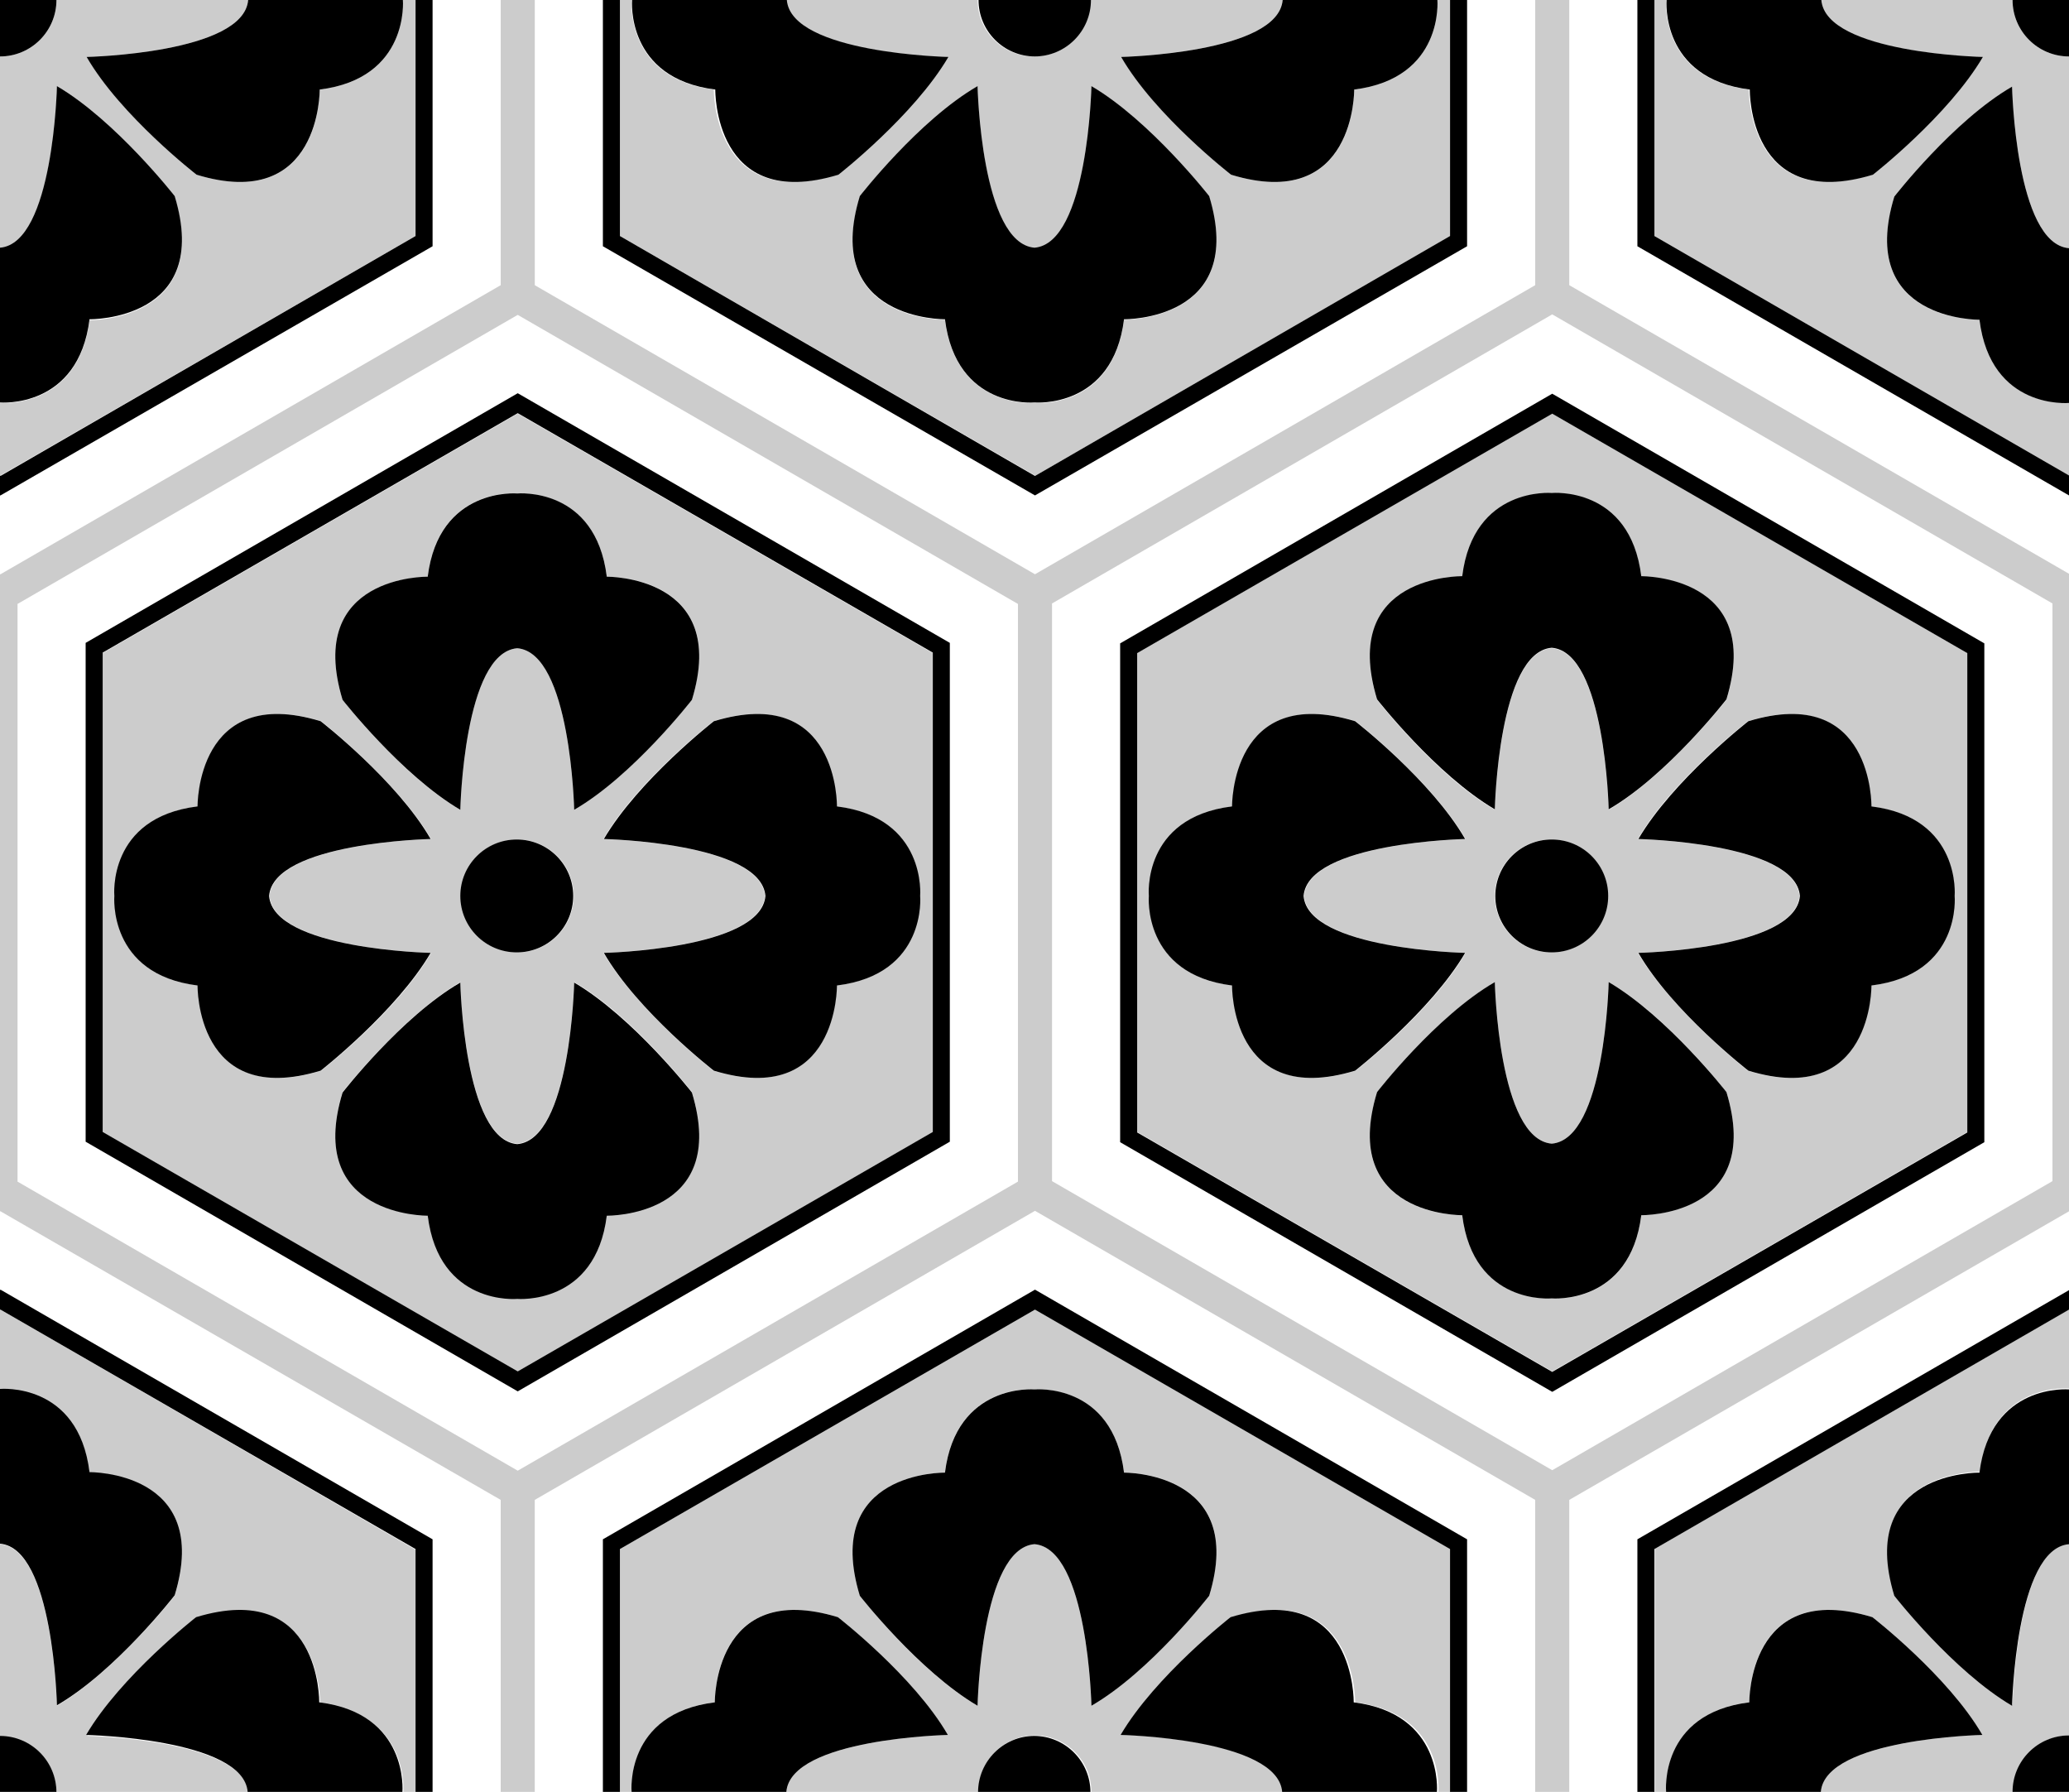
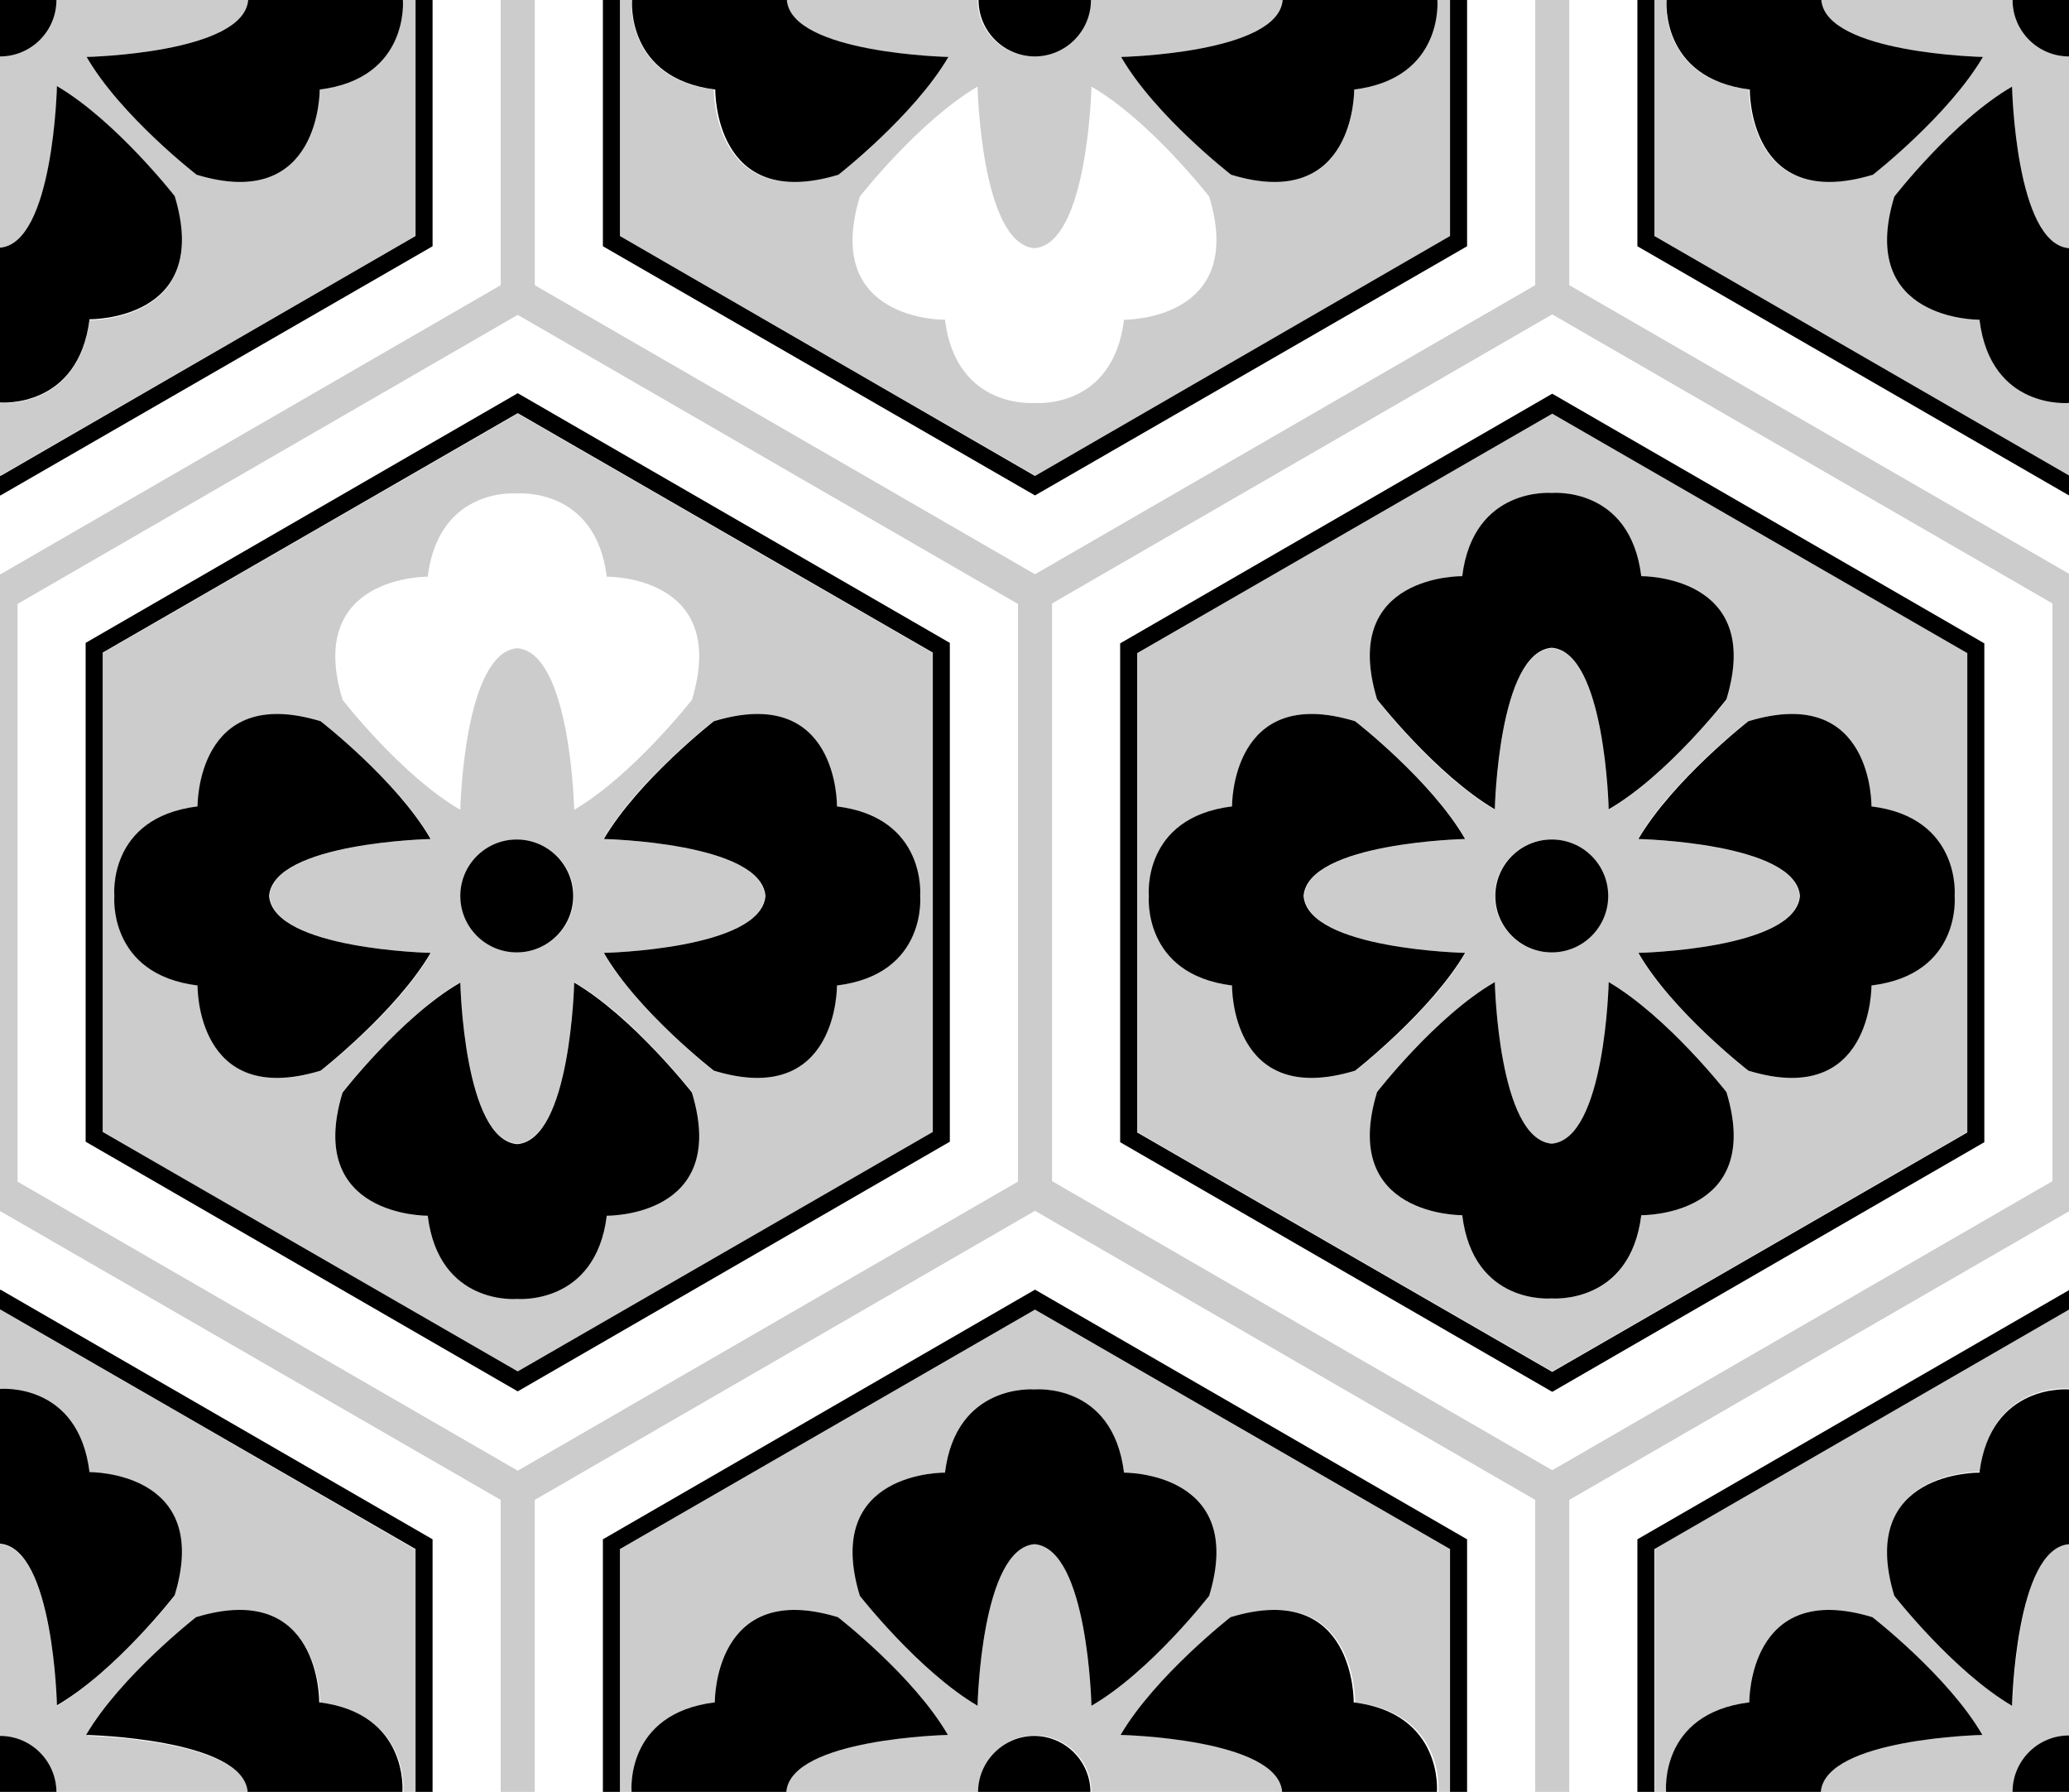
<svg xmlns="http://www.w3.org/2000/svg" version="1.1" viewBox="0 0 425.2 368.2">
  <defs>
    <style>
      .cls-1 {
        fill: #000;
        opacity:0.2;
      }

      .cls-2 {
      fill: #000;          
      }
    </style>
  </defs>
  <g>
    <g id="_レイヤー_1" data-name="レイヤー_1">
      <g>
        <polygon class="cls-2" points="88.9 50.6 88.9 0 85.4 0 85.4 48.5 .1 97.8 0 97.7 0 101.8 .1 101.8 88.9 50.6" />
        <path class="cls-2" d="M18.4,65.6s25.3.4,17.5-25.3c0,0-12.1-15.5-24.2-22.6,0,0-.7,32.3-11.7,33.2v31.8s16.1,1.4,18.4-17.1Z" />
        <path class="cls-2" d="M17.8,11.7c7,12.1,22.6,24.2,22.6,24.2,25.6,7.8,25.3-17.5,25.3-17.5C84.2,16.1,82.8,0,82.8,0h-31.8c-.9,11-33.2,11.7-33.2,11.7Z" />
        <path class="cls-2" d="M11.6,0H0v11.6c6.4,0,11.6-5.2,11.6-11.6Z" />
        <polygon class="cls-2" points="212.7 101.8 301.5 50.6 301.5 0 298 0 298 48.5 212.7 97.8 127.4 48.5 127.4 0 123.9 0 123.9 50.6 212.7 101.8" />
-         <path class="cls-2" d="M194.2,65.6c2.3,18.6,18.4,17.1,18.4,17.1,0,0,16.1,1.4,18.4-17.1,0,0,25.3.4,17.5-25.3,0,0-12.1-15.5-24.2-22.6,0,0-.7,32.3-11.7,33.2-11-.9-11.7-33.2-11.7-33.2-12.1,7-24.2,22.6-24.2,22.6-7.8,25.6,17.5,25.3,17.5,25.3Z" />
+         <path class="cls-2" d="M194.2,65.6Z" />
        <path class="cls-2" d="M147,18.4s-.4,25.3,25.3,17.5c0,0,15.5-12.1,22.6-24.2,0,0-32.3-.7-33.2-11.7h-31.8s-1.4,16.1,17.1,18.4Z" />
        <path class="cls-2" d="M230.4,11.7c7,12.1,22.6,24.2,22.6,24.2,25.6,7.8,25.3-17.5,25.3-17.5C296.8,16.1,295.4,0,295.4,0h-31.8c-.9,11-33.2,11.7-33.2,11.7Z" />
        <path class="cls-2" d="M212.6,11.6c6.4,0,11.6-5.2,11.6-11.6h-23.1c0,6.4,5.2,11.6,11.6,11.6Z" />
        <polygon class="cls-2" points="425.2 101.8 425.2 97.7 340 48.5 340 0 336.5 0 336.5 50.6 425.2 101.8" />
        <path class="cls-2" d="M413.5,17.8c-12.1,7-24.2,22.6-24.2,22.6-7.8,25.6,17.5,25.3,17.5,25.3,2.3,18.6,18.4,17.1,18.4,17.1v-31.8c-11-.9-11.7-33.2-11.7-33.2Z" />
        <path class="cls-2" d="M359.6,18.4s-.4,25.3,25.3,17.5c0,0,15.5-12.1,22.6-24.2,0,0-32.3-.7-33.2-11.7h-31.8s-1.4,16.1,17.1,18.4Z" />
        <path class="cls-2" d="M425.2,11.6V0h-11.6c0,6.4,5.2,11.6,11.6,11.6Z" />
        <polygon class="cls-2" points=".1 265 0 265.1 0 269.1 .1 269.1 85.4 318.3 85.4 368.2 88.9 368.2 88.9 316.3 .1 265" />
        <path class="cls-2" d="M11.7,350.4c12.1-7,24.2-22.6,24.2-22.6,7.8-25.6-17.5-25.3-17.5-25.3-2.3-18.6-18.4-17.1-18.4-17.1v31.8c11,.9,11.7,33.2,11.7,33.2Z" />
        <path class="cls-2" d="M65.6,349.8s.4-25.3-25.3-17.5c0,0-15.5,12.1-22.6,24.2,0,0,32.3.7,33.2,11.7h31.8s1.4-16.1-17.1-18.4Z" />
        <path class="cls-2" d="M0,356.7v11.6h11.6c0-6.4-5.2-11.6-11.6-11.6Z" />
        <polygon class="cls-2" points="212.7 265 123.9 316.3 123.9 368.2 127.4 368.2 127.4 318.3 212.7 269.1 298 318.3 298 368.2 301.5 368.2 301.5 316.3 212.7 265" />
        <path class="cls-2" d="M231,302.6c-2.3-18.6-18.4-17.1-18.4-17.1,0,0-16.1-1.4-18.4,17.1,0,0-25.3-.4-17.5,25.3,0,0,12.1,15.5,24.2,22.6,0,0,.7-32.3,11.7-33.2,11,.9,11.7,33.2,11.7,33.2,12.1-7,24.2-22.6,24.2-22.6,7.8-25.6-17.5-25.3-17.5-25.3Z" />
        <path class="cls-2" d="M194.8,356.5c-7-12.1-22.6-24.2-22.6-24.2-25.6-7.8-25.3,17.5-25.3,17.5-18.6,2.3-17.1,18.4-17.1,18.4h31.8c.9-11,33.2-11.7,33.2-11.7Z" />
        <path class="cls-2" d="M278.2,349.8s.4-25.3-25.3-17.5c0,0-15.5,12.1-22.6,24.2,0,0,32.3.7,33.2,11.7h31.8s1.4-16.1-17.1-18.4Z" />
        <path class="cls-2" d="M212.6,356.7c-6.4,0-11.6,5.2-11.6,11.6h23.1c0-6.4-5.2-11.6-11.6-11.6Z" />
        <polygon class="cls-2" points="336.5 368.2 340 368.2 340 318.3 425.2 269.1 425.2 265.1 336.5 316.3 336.5 368.2" />
        <path class="cls-2" d="M406.8,302.6s-25.3-.4-17.5,25.3c0,0,12.1,15.5,24.2,22.6,0,0,.7-32.3,11.7-33.2v-31.8s-16.1-1.4-18.4,17.1Z" />
        <path class="cls-2" d="M407.4,356.5c-7-12.1-22.6-24.2-22.6-24.2-25.6-7.8-25.3,17.5-25.3,17.5-18.6,2.3-17.1,18.4-17.1,18.4h31.8c.9-11,33.2-11.7,33.2-11.7Z" />
        <path class="cls-2" d="M413.6,368.2h11.6v-11.6c-6.4,0-11.6,5.2-11.6,11.6Z" />
        <path class="cls-2" d="M17.6,132.1v102.5l88.8,51.3,88.8-51.3v-102.5l-88.8-51.3-88.8,51.3ZM191.7,232.6l-85.3,49.2-85.3-49.2v-98.5l85.3-49.2,85.3,49.2v98.5Z" />
-         <path class="cls-2" d="M87.9,118.5s-25.3-.4-17.5,25.3c0,0,12.1,15.5,24.2,22.6,0,0,.7-32.3,11.7-33.2,11,.9,11.7,33.2,11.7,33.2,12.1-7,24.2-22.6,24.2-22.6,7.8-25.6-17.5-25.3-17.5-25.3-2.3-18.6-18.4-17.1-18.4-17.1,0,0-16.1-1.4-18.4,17.1Z" />
        <path class="cls-2" d="M118,201.9s-.7,32.3-11.7,33.2c-11-.9-11.7-33.2-11.7-33.2-12.1,7-24.2,22.6-24.2,22.6-7.8,25.6,17.5,25.3,17.5,25.3,2.3,18.6,18.4,17.1,18.4,17.1,0,0,16.1,1.4,18.4-17.1,0,0,25.3.4,17.5-25.3,0,0-12.1-15.5-24.2-22.6Z" />
        <path class="cls-2" d="M88.5,195.8s-32.3-.7-33.2-11.7c.9-11,33.2-11.7,33.2-11.7-7-12.1-22.6-24.2-22.6-24.2-25.6-7.8-25.3,17.5-25.3,17.5-18.6,2.3-17.1,18.4-17.1,18.4,0,0-1.4,16.1,17.1,18.4,0,0-.4,25.3,25.3,17.5,0,0,15.5-12.1,22.6-24.2Z" />
        <path class="cls-2" d="M124.1,172.4s32.3.7,33.2,11.7c-.9,11-33.2,11.7-33.2,11.7,7,12.1,22.6,24.2,22.6,24.2,25.6,7.8,25.3-17.5,25.3-17.5,18.6-2.3,17.1-18.4,17.1-18.4,0,0,1.4-16.1-17.1-18.4,0,0,.4-25.3-25.3-17.5,0,0-15.5,12.1-22.6,24.2Z" />
        <path class="cls-2" d="M117.8,184.1c0-6.4-5.2-11.6-11.6-11.6s-11.6,5.2-11.6,11.6,5.2,11.6,11.6,11.6,11.6-5.2,11.6-11.6Z" />
        <path class="cls-2" d="M407.8,234.7v-102.5l-88.8-51.3-88.8,51.3v102.5l88.8,51.3,88.8-51.3ZM233.7,134.2l85.3-49.2,85.3,49.2v98.5l-85.3,49.2-85.3-49.2v-98.5Z" />
        <path class="cls-2" d="M307.2,166.3s.7-32.3,11.7-33.2c11,.9,11.7,33.2,11.7,33.2,12.1-7,24.2-22.6,24.2-22.6,7.8-25.6-17.5-25.3-17.5-25.3-2.3-18.6-18.4-17.1-18.4-17.1,0,0-16.1-1.4-18.4,17.1,0,0-25.3-.4-17.5,25.3,0,0,12.1,15.5,24.2,22.6Z" />
        <path class="cls-2" d="M337.3,249.7s25.3.4,17.5-25.3c0,0-12.1-15.5-24.2-22.6,0,0-.7,32.3-11.7,33.2-11-.9-11.7-33.2-11.7-33.2-12.1,7-24.2,22.6-24.2,22.6-7.8,25.6,17.5,25.3,17.5,25.3,2.3,18.6,18.4,17.1,18.4,17.1,0,0,16.1,1.4,18.4-17.1Z" />
        <path class="cls-2" d="M301.1,195.8s-32.3-.7-33.2-11.7c.9-11,33.2-11.7,33.2-11.7-7-12.1-22.6-24.2-22.6-24.2-25.6-7.8-25.3,17.5-25.3,17.5-18.6,2.3-17.1,18.4-17.1,18.4,0,0-1.4,16.1,17.1,18.4,0,0-.4,25.3,25.3,17.5,0,0,15.5-12.1,22.6-24.2Z" />
        <path class="cls-2" d="M336.7,172.4s32.3.7,33.2,11.7c-.9,11-33.2,11.7-33.2,11.7,7,12.1,22.6,24.2,22.6,24.2,25.6,7.8,25.3-17.5,25.3-17.5,18.6-2.3,17.1-18.4,17.1-18.4,0,0,1.4-16.1-17.1-18.4,0,0,.4-25.3-25.3-17.5,0,0-15.5,12.1-22.6,24.2Z" />
        <path class="cls-2" d="M307.3,184.1c0,6.4,5.2,11.6,11.6,11.6s11.6-5.2,11.6-11.6-5.2-11.6-11.6-11.6-11.6,5.2-11.6,11.6Z" />
        <path class="cls-1" d="M102.9,308.2v60.1h7v-60.1l102.8-59.4,102.8,59.4v60.1h7v-60.1l102.7-59.3V117.9l-102.7-59.3V0h-7v58.6l-102.8,59.4-102.8-59.4V0h-7v58.6L.1,118h-.1c0,0,0,130.9,0,130.9h.1M216.2,124l102.8-59.4,102.8,59.4v118.7l-102.8,59.4-102.8-59.4v-118.7ZM3.6,242.8v-118.7l102.8-59.4,102.8,59.4v118.7l-102.8,59.4L3.6,242.8Z" />
        <path class="cls-1" d="M85.4,48.5V0h-2.6s1.4,16.1-17.1,18.4c0,0,.4,25.3-25.3,17.5,0,0-15.5-12.1-22.6-24.2,0,0,32.3-.7,33.2-11.7H11.6c0,6.4-5.2,11.6-11.6,11.6v39.5c11-.9,11.7-33.2,11.7-33.2,12.1,7,24.2,22.6,24.2,22.6,7.8,25.6-17.5,25.3-17.5,25.3C16.1,84.2,0,82.8,0,82.8v14.9h.1c0,0,85.3-49.2,85.3-49.2Z" />
        <path class="cls-1" d="M212.7,97.8l85.3-49.2V0h-2.6s1.4,16.1-17.1,18.4c0,0,.4,25.3-25.3,17.5,0,0-15.5-12.1-22.6-24.2,0,0,32.3-.7,33.2-11.7h-39.5c0,6.4-5.2,11.6-11.6,11.6s-11.6-5.2-11.6-11.6h-39.5c.9,11,33.2,11.7,33.2,11.7-7,12.1-22.6,24.2-22.6,24.2-25.6,7.8-25.3-17.5-25.3-17.5C128.4,16.1,129.8,0,129.8,0h-2.4v48.5l85.3,49.2ZM176.7,40.4s12.1-15.5,24.2-22.6c0,0,.7,32.3,11.7,33.2,11-.9,11.7-33.2,11.7-33.2,12.1,7,24.2,22.6,24.2,22.6,7.8,25.6-17.5,25.3-17.5,25.3-2.3,18.6-18.4,17.1-18.4,17.1,0,0-16.1,1.4-18.4-17.1,0,0-25.3.4-17.5-25.3Z" />
        <path class="cls-1" d="M425.2,97.7v-14.9s-16.1,1.4-18.4-17.1c0,0-25.3.4-17.5-25.3,0,0,12.1-15.5,24.2-22.6,0,0,.7,32.3,11.7,33.2V11.6c-6.4,0-11.6-5.2-11.6-11.6h-39.5c.9,11,33.2,11.7,33.2,11.7-7,12.1-22.6,24.2-22.6,24.2-25.6,7.8-25.3-17.5-25.3-17.5C341,16.1,342.4,0,342.4,0h-2.4v48.5l85.2,49.2Z" />
        <path class="cls-1" d="M.1,269.1h-.1v16.4s16.1-1.4,18.4,17.1c0,0,25.3-.4,17.5,25.3,0,0-12.1,15.5-24.2,22.6,0,0-.7-32.3-11.7-33.2v39.5c6.4,0,11.6,5.2,11.6,11.6h39.5c-.9-11-33.2-11.7-33.2-11.7,7-12.1,22.6-24.2,22.6-24.2,25.6-7.8,25.3,17.5,25.3,17.5,18.6,2.3,17.1,18.4,17.1,18.4h2.6v-49.9L.1,269.1Z" />
        <path class="cls-1" d="M212.7,269.1l-85.3,49.2v49.9h2.4s-1.4-16.1,17.1-18.4c0,0-.4-25.3,25.3-17.5,0,0,15.5,12.1,22.6,24.2,0,0-32.3.7-33.2,11.7h39.5c0-6.4,5.2-11.6,11.6-11.6s11.6,5.2,11.6,11.6h39.5c-.9-11-33.2-11.7-33.2-11.7,7-12.1,22.6-24.2,22.6-24.2,25.6-7.8,25.3,17.5,25.3,17.5,18.6,2.3,17.1,18.4,17.1,18.4h2.6v-49.9l-85.3-49.2ZM248.5,327.9s-12.1,15.5-24.2,22.6c0,0-.7-32.3-11.7-33.2-11,.9-11.7,33.2-11.7,33.2-12.1-7-24.2-22.6-24.2-22.6-7.8-25.6,17.5-25.3,17.5-25.3,2.3-18.6,18.4-17.1,18.4-17.1,0,0,16.1-1.4,18.4,17.1,0,0,25.3-.4,17.5,25.3Z" />
        <path class="cls-1" d="M340,368.2h2.4s-1.4-16.1,17.1-18.4c0,0-.4-25.3,25.3-17.5,0,0,15.5,12.1,22.6,24.2,0,0-32.3.7-33.2,11.7h39.5c0-6.4,5.2-11.6,11.6-11.6v-39.5c-11,.9-11.7,33.2-11.7,33.2-12.1-7-24.2-22.6-24.2-22.6-7.8-25.6,17.5-25.3,17.5-25.3,2.3-18.6,18.4-17.1,18.4-17.1v-16.3l-85.2,49.2v49.9Z" />
        <path class="cls-1" d="M21.1,134.2v98.5l85.3,49.2,85.3-49.2v-98.5l-85.3-49.2-85.3,49.2ZM40.7,202.5c-18.6-2.3-17.1-18.4-17.1-18.4,0,0-1.4-16.1,17.1-18.4,0,0-.4-25.3,25.3-17.5,0,0,15.5,12.1,22.6,24.2,0,0-32.3.7-33.2,11.7.9,11,33.2,11.7,33.2,11.7-7,12.1-22.6,24.2-22.6,24.2-25.6,7.8-25.3-17.5-25.3-17.5ZM124.7,249.7c-2.3,18.6-18.4,17.1-18.4,17.1,0,0-16.1,1.4-18.4-17.1,0,0-25.3.4-17.5-25.3,0,0,12.1-15.5,24.2-22.6,0,0,.7,32.3,11.7,33.2,11-.9,11.7-33.2,11.7-33.2,12.1,7,24.2,22.6,24.2,22.6,7.8,25.6-17.5,25.3-17.5,25.3ZM94.7,184.1c0-6.4,5.2-11.6,11.6-11.6s11.6,5.2,11.6,11.6-5.2,11.6-11.6,11.6-11.6-5.2-11.6-11.6ZM171.9,165.7c18.6,2.3,17.1,18.4,17.1,18.4,0,0,1.4,16.1-17.1,18.4,0,0,.4,25.3-25.3,17.5,0,0-15.5-12.1-22.6-24.2,0,0,32.3-.7,33.2-11.7-.9-11-33.2-11.7-33.2-11.7,7-12.1,22.6-24.2,22.6-24.2,25.6-7.8,25.3,17.5,25.3,17.5ZM124.7,118.5s25.3-.4,17.5,25.3c0,0-12.1,15.5-24.2,22.6,0,0-.7-32.3-11.7-33.2-11,.9-11.7,33.2-11.7,33.2-12.1-7-24.2-22.6-24.2-22.6-7.8-25.6,17.5-25.3,17.5-25.3,2.3-18.6,18.4-17.1,18.4-17.1,0,0,16.1-1.4,18.4,17.1Z" />
        <path class="cls-1" d="M404.3,232.6v-98.5l-85.3-49.2-85.3,49.2v98.5l85.3,49.2,85.3-49.2ZM384.5,165.7c18.6,2.3,17.1,18.4,17.1,18.4,0,0,1.4,16.1-17.1,18.4,0,0,.4,25.3-25.3,17.5,0,0-15.5-12.1-22.6-24.2,0,0,32.3-.7,33.2-11.7-.9-11-33.2-11.7-33.2-11.7,7-12.1,22.6-24.2,22.6-24.2,25.6-7.8,25.3,17.5,25.3,17.5ZM300.5,118.5c2.3-18.6,18.4-17.1,18.4-17.1,0,0,16.1-1.4,18.4,17.1,0,0,25.3-.4,17.5,25.3,0,0-12.1,15.5-24.2,22.6,0,0-.7-32.3-11.7-33.2-11,.9-11.7,33.2-11.7,33.2-12.1-7-24.2-22.6-24.2-22.6-7.8-25.6,17.5-25.3,17.5-25.3ZM330.4,184.1c0,6.4-5.2,11.6-11.6,11.6s-11.6-5.2-11.6-11.6,5.2-11.6,11.6-11.6,11.6,5.2,11.6,11.6ZM253.3,202.5c-18.6-2.3-17.1-18.4-17.1-18.4,0,0-1.4-16.1,17.1-18.4,0,0-.4-25.3,25.3-17.5,0,0,15.5,12.1,22.6,24.2,0,0-32.3.7-33.2,11.7.9,11,33.2,11.7,33.2,11.7-7,12.1-22.6,24.2-22.6,24.2-25.6,7.8-25.3-17.5-25.3-17.5ZM300.5,249.7s-25.3.4-17.5-25.3c0,0,12.1-15.5,24.2-22.6,0,0,.7,32.3,11.7,33.2,11-.9,11.7-33.2,11.7-33.2,12.1,7,24.2,22.6,24.2,22.6,7.8,25.6-17.5,25.3-17.5,25.3-2.3,18.6-18.4,17.1-18.4,17.1,0,0-16.1,1.4-18.4-17.1Z" />
      </g>
    </g>
  </g>
</svg>